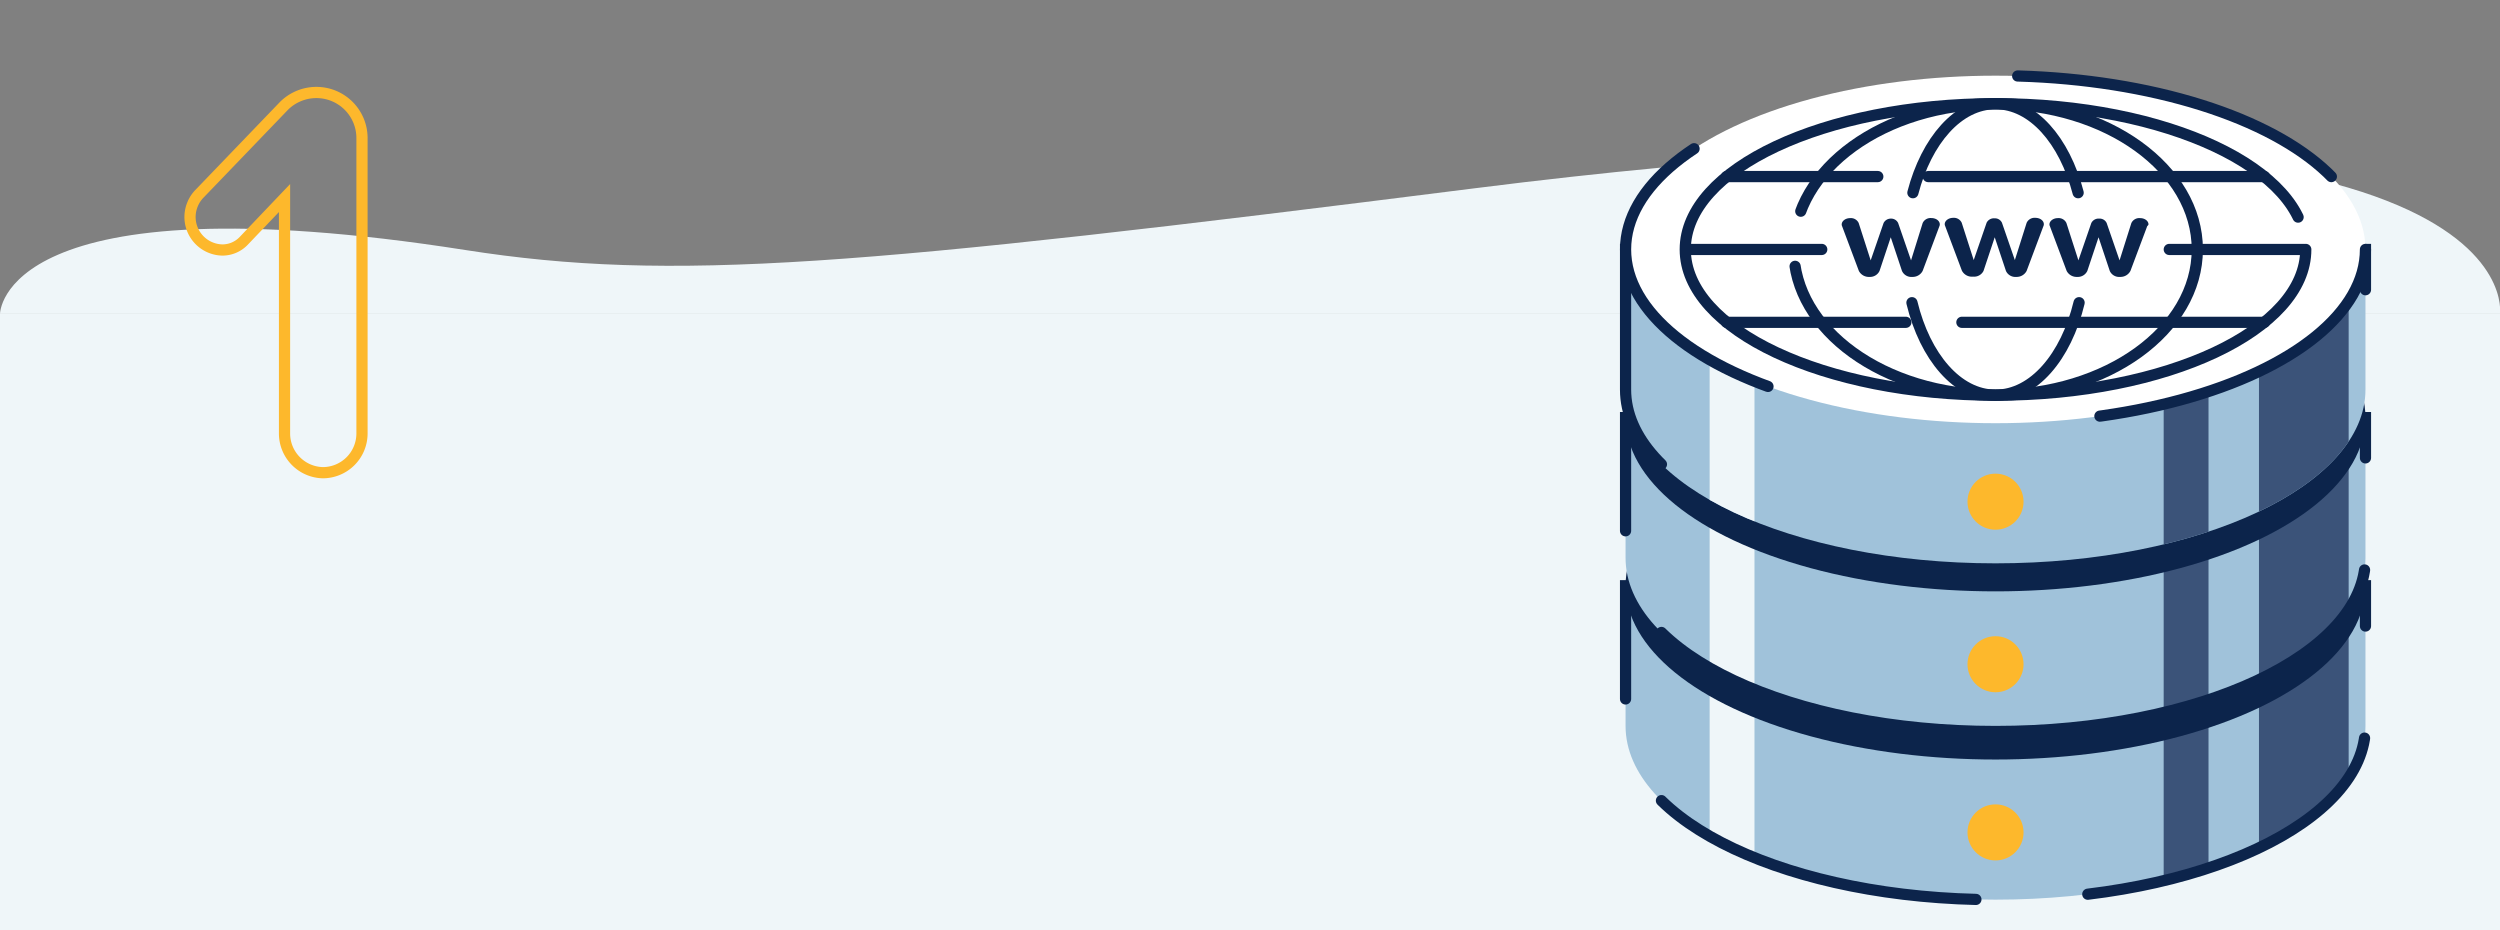
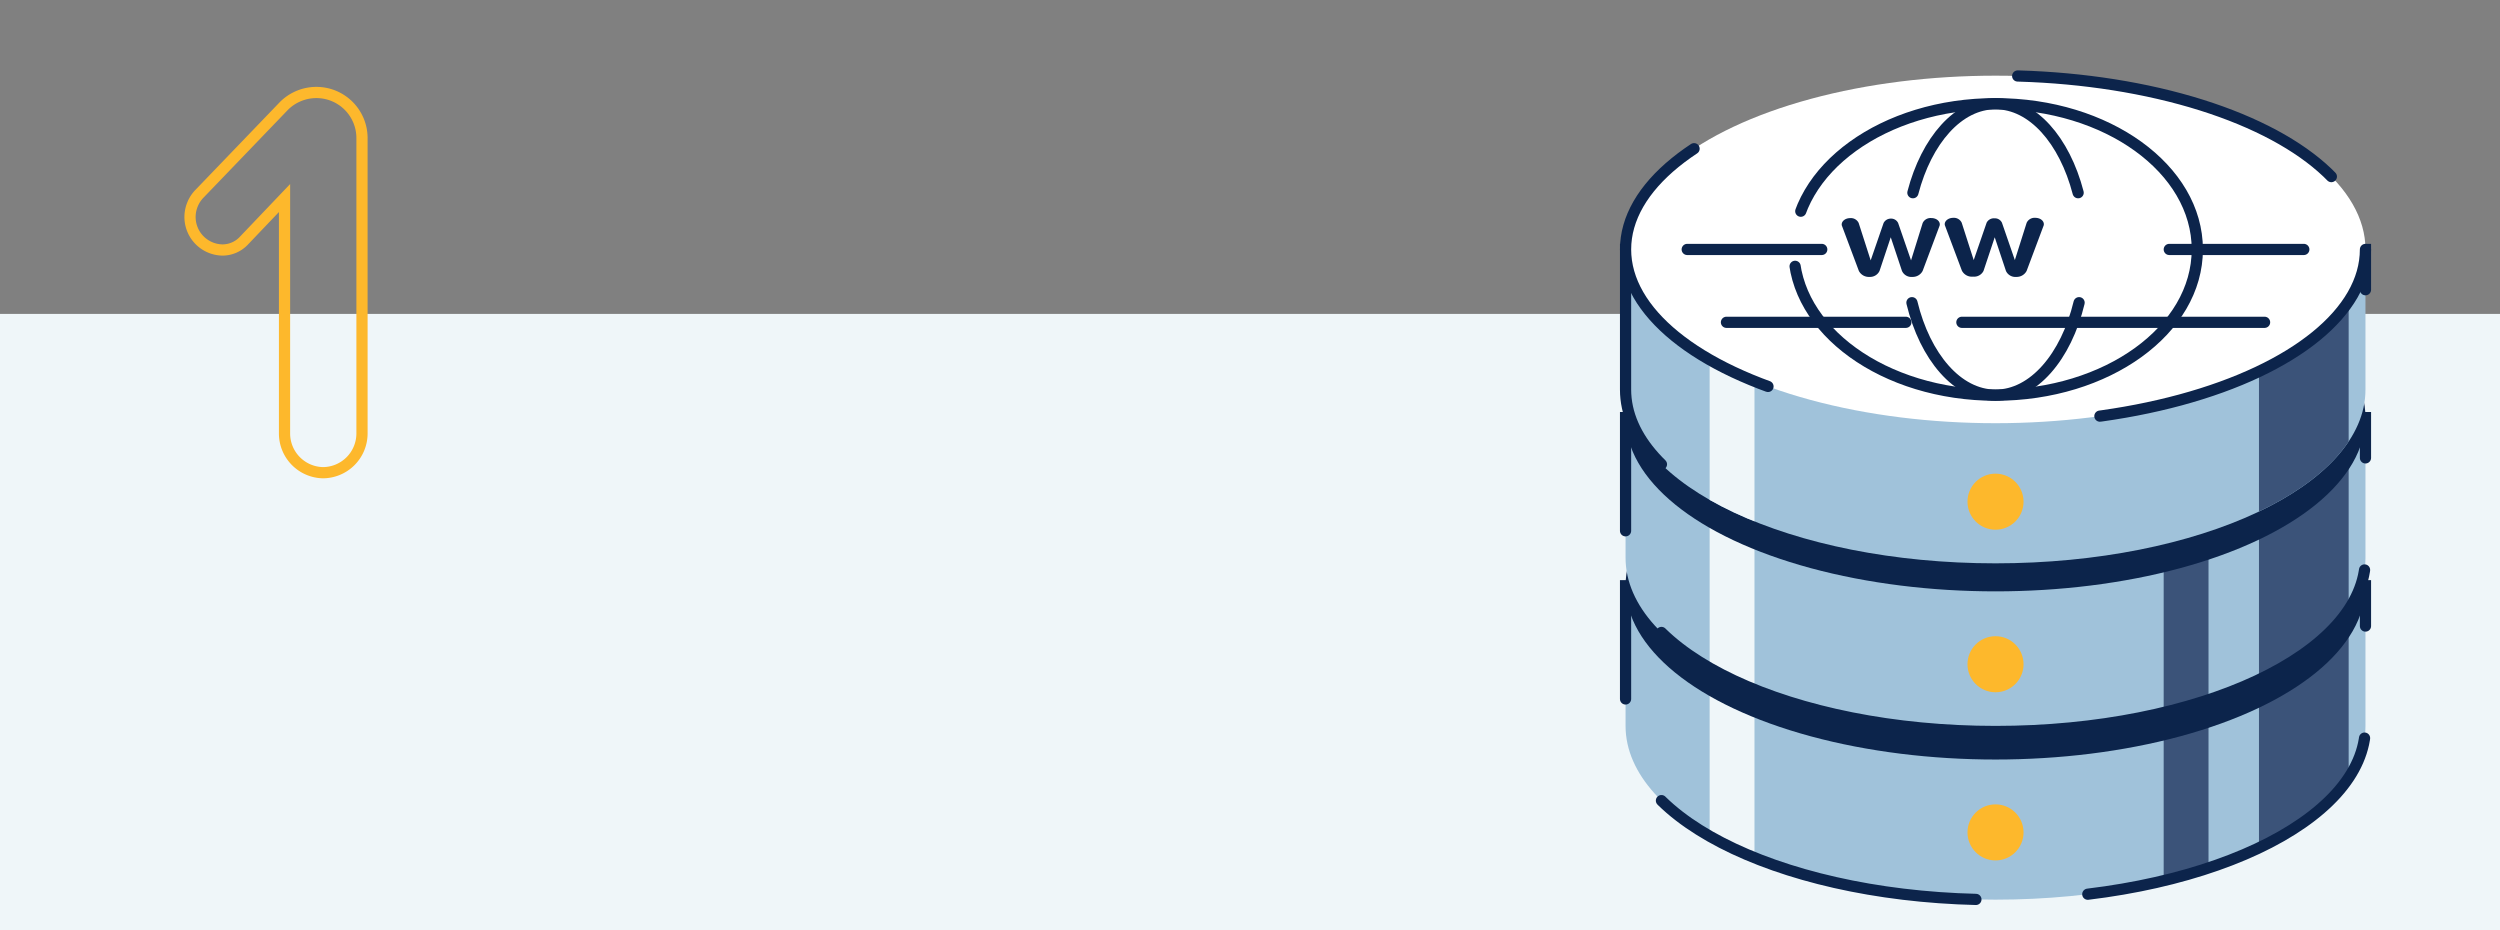
<svg xmlns="http://www.w3.org/2000/svg" viewBox="0 0 446 166">
  <rect x="0" y="0" width="446" height="166" fill="#808080" stroke="none" />
  <defs>
    <style>.cls-1,.cls-2,.cls-3,.cls-6{fill:#a0c2da;}.cls-1,.cls-12,.cls-14,.cls-16,.cls-17,.cls-18,.cls-19,.cls-2,.cls-20,.cls-21,.cls-22,.cls-3,.cls-9{stroke:#0c244b;stroke-linecap:round;}.cls-1,.cls-12,.cls-14,.cls-16,.cls-17,.cls-18,.cls-19,.cls-2,.cls-20,.cls-21,.cls-22,.cls-3,.cls-5,.cls-9{stroke-miterlimit:10;stroke-width:2px;}.cls-1,.cls-9{stroke-dasharray:60 20;}.cls-12,.cls-2{stroke-dasharray:140 20;}.cls-14,.cls-3{stroke-dasharray:160;}.cls-4{fill:#eff6f9;}.cls-12,.cls-14,.cls-17,.cls-18,.cls-19,.cls-20,.cls-21,.cls-22,.cls-5,.cls-9{fill:none;}.cls-5{stroke:#fdb82c;}.cls-7{clip-path:url(#clip-path);}.cls-8{fill:#3b5379;}.cls-10{fill:#0c244b;}.cls-11{clip-path:url(#clip-path-2);}.cls-13{clip-path:url(#clip-path-3);}.cls-15{fill:#fdb82c;}.cls-16{fill:#fff;stroke-dasharray:60;}.cls-17{stroke-dasharray:258;}.cls-18{stroke-dasharray:95 10;}.cls-19{stroke-dasharray:120 80;}.cls-20{stroke-dasharray:101;}.cls-21{stroke-dasharray:60 9;}.cls-22{stroke-dasharray:54 10;}</style>
    <clipPath id="clip-path">
      <path class="cls-1" d="M406.41,104.5c-12.11-6.73-30.19-11-50.41-11s-38.3,4.27-50.41,11H290v25c0,17.12,29.55,31,66,31s66-13.88,66-31v-25Z" />
    </clipPath>
    <clipPath id="clip-path-2">
      <path class="cls-2" d="M406.41,74.5c-12.11-6.73-30.19-11-50.41-11s-38.3,4.27-50.41,11H290v25c0,17.12,29.55,31,66,31s66-13.88,66-31v-25Z" />
    </clipPath>
    <clipPath id="clip-path-3">
      <path class="cls-3" d="M406.41,44.5c-12.11-6.73-30.19-11-50.41-11s-38.3,4.27-50.41,11H290v25c0,17.12,29.55,31,66,31s66-13.88,66-31v-25Z" />
    </clipPath>
  </defs>
  <g id="_01" data-name="01">
    <g id="_01-2" data-name="01">
      <rect class="cls-4" y="56" width="446" height="110" />
-       <path class="cls-4" d="M446,56s7-46.4-183-22.4c-110,13.9-143,16.8-180,11C0,31.6,0,56,0,56Z" />
      <path class="cls-5" d="M57.58,84.33a7,7,0,0,1-6.82-7v-42L43.45,43a5.25,5.25,0,0,1-3.8,1.6,5.89,5.89,0,0,1-5.75-5.9,6,6,0,0,1,1.75-4.2l15-15.6a8.21,8.21,0,0,1,5.85-2.4,8.13,8.13,0,0,1,8.08,8.1v52.7A7,7,0,0,1,57.58,84.33Z" />
      <path class="cls-6" d="M406.41,104.5c-12.11-6.73-30.19-11-50.41-11s-38.3,4.27-50.41,11H290v25c0,17.12,29.55,31,66,31s66-13.88,66-31v-25Z" />
      <g class="cls-7">
        <rect class="cls-8" x="403" y="111.5" width="16" height="45" />
        <rect class="cls-8" x="386" y="119.5" width="8" height="45" />
        <rect class="cls-4" x="305" y="119.5" width="8" height="45" />
      </g>
      <path class="cls-9" d="M406.41,104.5c-12.11-6.73-30.19-11-50.41-11s-38.3,4.27-50.41,11H290v25c0,17.12,29.55,31,66,31s66-13.88,66-31v-25Z" />
      <ellipse class="cls-10" cx="356" cy="104.5" rx="66" ry="31" />
      <path class="cls-6" d="M406.41,74.5c-12.11-6.73-30.19-11-50.41-11s-38.3,4.27-50.41,11H290v25c0,17.12,29.55,31,66,31s66-13.88,66-31v-25Z" />
      <g class="cls-11">
        <rect class="cls-8" x="403" y="81.5" width="16" height="45" />
        <rect class="cls-8" x="386" y="89.5" width="8" height="45" />
        <rect class="cls-4" x="305" y="89.5" width="8" height="45" />
      </g>
      <path class="cls-12" d="M406.41,74.5c-12.11-6.73-30.19-11-50.41-11s-38.3,4.27-50.41,11H290v25c0,17.12,29.55,31,66,31s66-13.88,66-31v-25Z" />
      <ellipse class="cls-10" cx="356" cy="74.5" rx="66" ry="31" />
      <path class="cls-6" d="M406.41,44.5c-12.11-6.73-30.19-11-50.41-11s-38.3,4.27-50.41,11H290v25c0,17.12,29.55,31,66,31s66-13.88,66-31v-25Z" />
      <g class="cls-13">
        <rect class="cls-8" x="403" y="51.5" width="16" height="45" />
-         <rect class="cls-8" x="386" y="59.5" width="8" height="45" />
        <rect class="cls-4" x="305" y="59.5" width="8" height="45" />
      </g>
      <path class="cls-14" d="M406.41,44.5c-12.11-6.73-30.19-11-50.41-11s-38.3,4.27-50.41,11H290v25c0,17.12,29.55,31,66,31s66-13.88,66-31v-25Z" />
      <circle class="cls-15" cx="356" cy="89.5" r="5" />
      <circle class="cls-15" cx="356" cy="118.5" r="5" />
      <circle class="cls-15" cx="356" cy="148.5" r="5" />
      <ellipse class="cls-16" cx="356" cy="44.5" rx="66" ry="31" />
-       <ellipse class="cls-17" cx="356" cy="44.5" rx="55.35" ry="26" />
      <ellipse class="cls-18" cx="356" cy="44.5" rx="36" ry="26" />
      <path class="cls-19" d="M341.26,34.38c2.43-9.33,8.11-15.88,14.74-15.88s12.31,6.55,14.74,15.88" />
      <path class="cls-19" d="M370.91,54C368.58,63.65,362.78,70.5,356,70.5S343.42,63.65,341.09,54" />
      <line class="cls-20" x1="411" y1="44.5" x2="387" y2="44.5" />
      <line class="cls-20" x1="325" y1="44.5" x2="301" y2="44.5" />
-       <line class="cls-21" x1="404" y1="31.5" x2="308" y2="31.5" />
      <line class="cls-22" x1="404" y1="57.5" x2="308" y2="57.5" />
      <path class="cls-10" d="M346,40.33l-3,8a2,2,0,0,1-1.86,1.07h0a1.83,1.83,0,0,1-1.83-1.07l-2-6-2,6a1.87,1.87,0,0,1-1.81,1.07h0a2,2,0,0,1-1.88-1.07l-3-8a.75.75,0,0,1-.06-.29c0-.58.63-1.13,1.54-1.13a1.53,1.53,0,0,1,1.49.88l2.14,6.66,2.3-6.66A1.44,1.44,0,0,1,337.3,39a1.39,1.39,0,0,1,1.33.79l2.3,6.66L343,39.8a1.54,1.54,0,0,1,1.53-.9c.91,0,1.53.53,1.53,1.13A.73.73,0,0,1,346,40.33Z" />
      <path class="cls-10" d="M364.55,40.33l-3,8a2,2,0,0,1-1.86,1.07h0a1.84,1.84,0,0,1-1.83-1.07l-2-6-2,6A1.87,1.87,0,0,1,352,49.35h0A2,2,0,0,1,350,48.28l-3-8a.75.75,0,0,1-.06-.29c0-.58.63-1.13,1.54-1.13a1.53,1.53,0,0,1,1.49.88l2.14,6.66,2.3-6.66a1.44,1.44,0,0,1,1.41-.79,1.38,1.38,0,0,1,1.33.79l2.3,6.66,2.1-6.64a1.55,1.55,0,0,1,1.53-.9c.91,0,1.54.53,1.54,1.13A.73.73,0,0,1,364.55,40.33Z" />
-       <path class="cls-10" d="M383.07,40.33l-3,8a2,2,0,0,1-1.86,1.07h0a1.84,1.84,0,0,1-1.83-1.07l-2-6-2,6a1.87,1.87,0,0,1-1.81,1.07h0a2,2,0,0,1-1.88-1.07l-3-8a.62.62,0,0,1-.07-.29c0-.58.63-1.13,1.54-1.13a1.53,1.53,0,0,1,1.49.88l2.14,6.66,2.3-6.66a1.44,1.44,0,0,1,1.41-.79,1.38,1.38,0,0,1,1.33.79l2.3,6.66,2.1-6.64a1.55,1.55,0,0,1,1.53-.9c.91,0,1.53.53,1.53,1.13A.6.6,0,0,1,383.07,40.33Z" />
    </g>
  </g>
</svg>